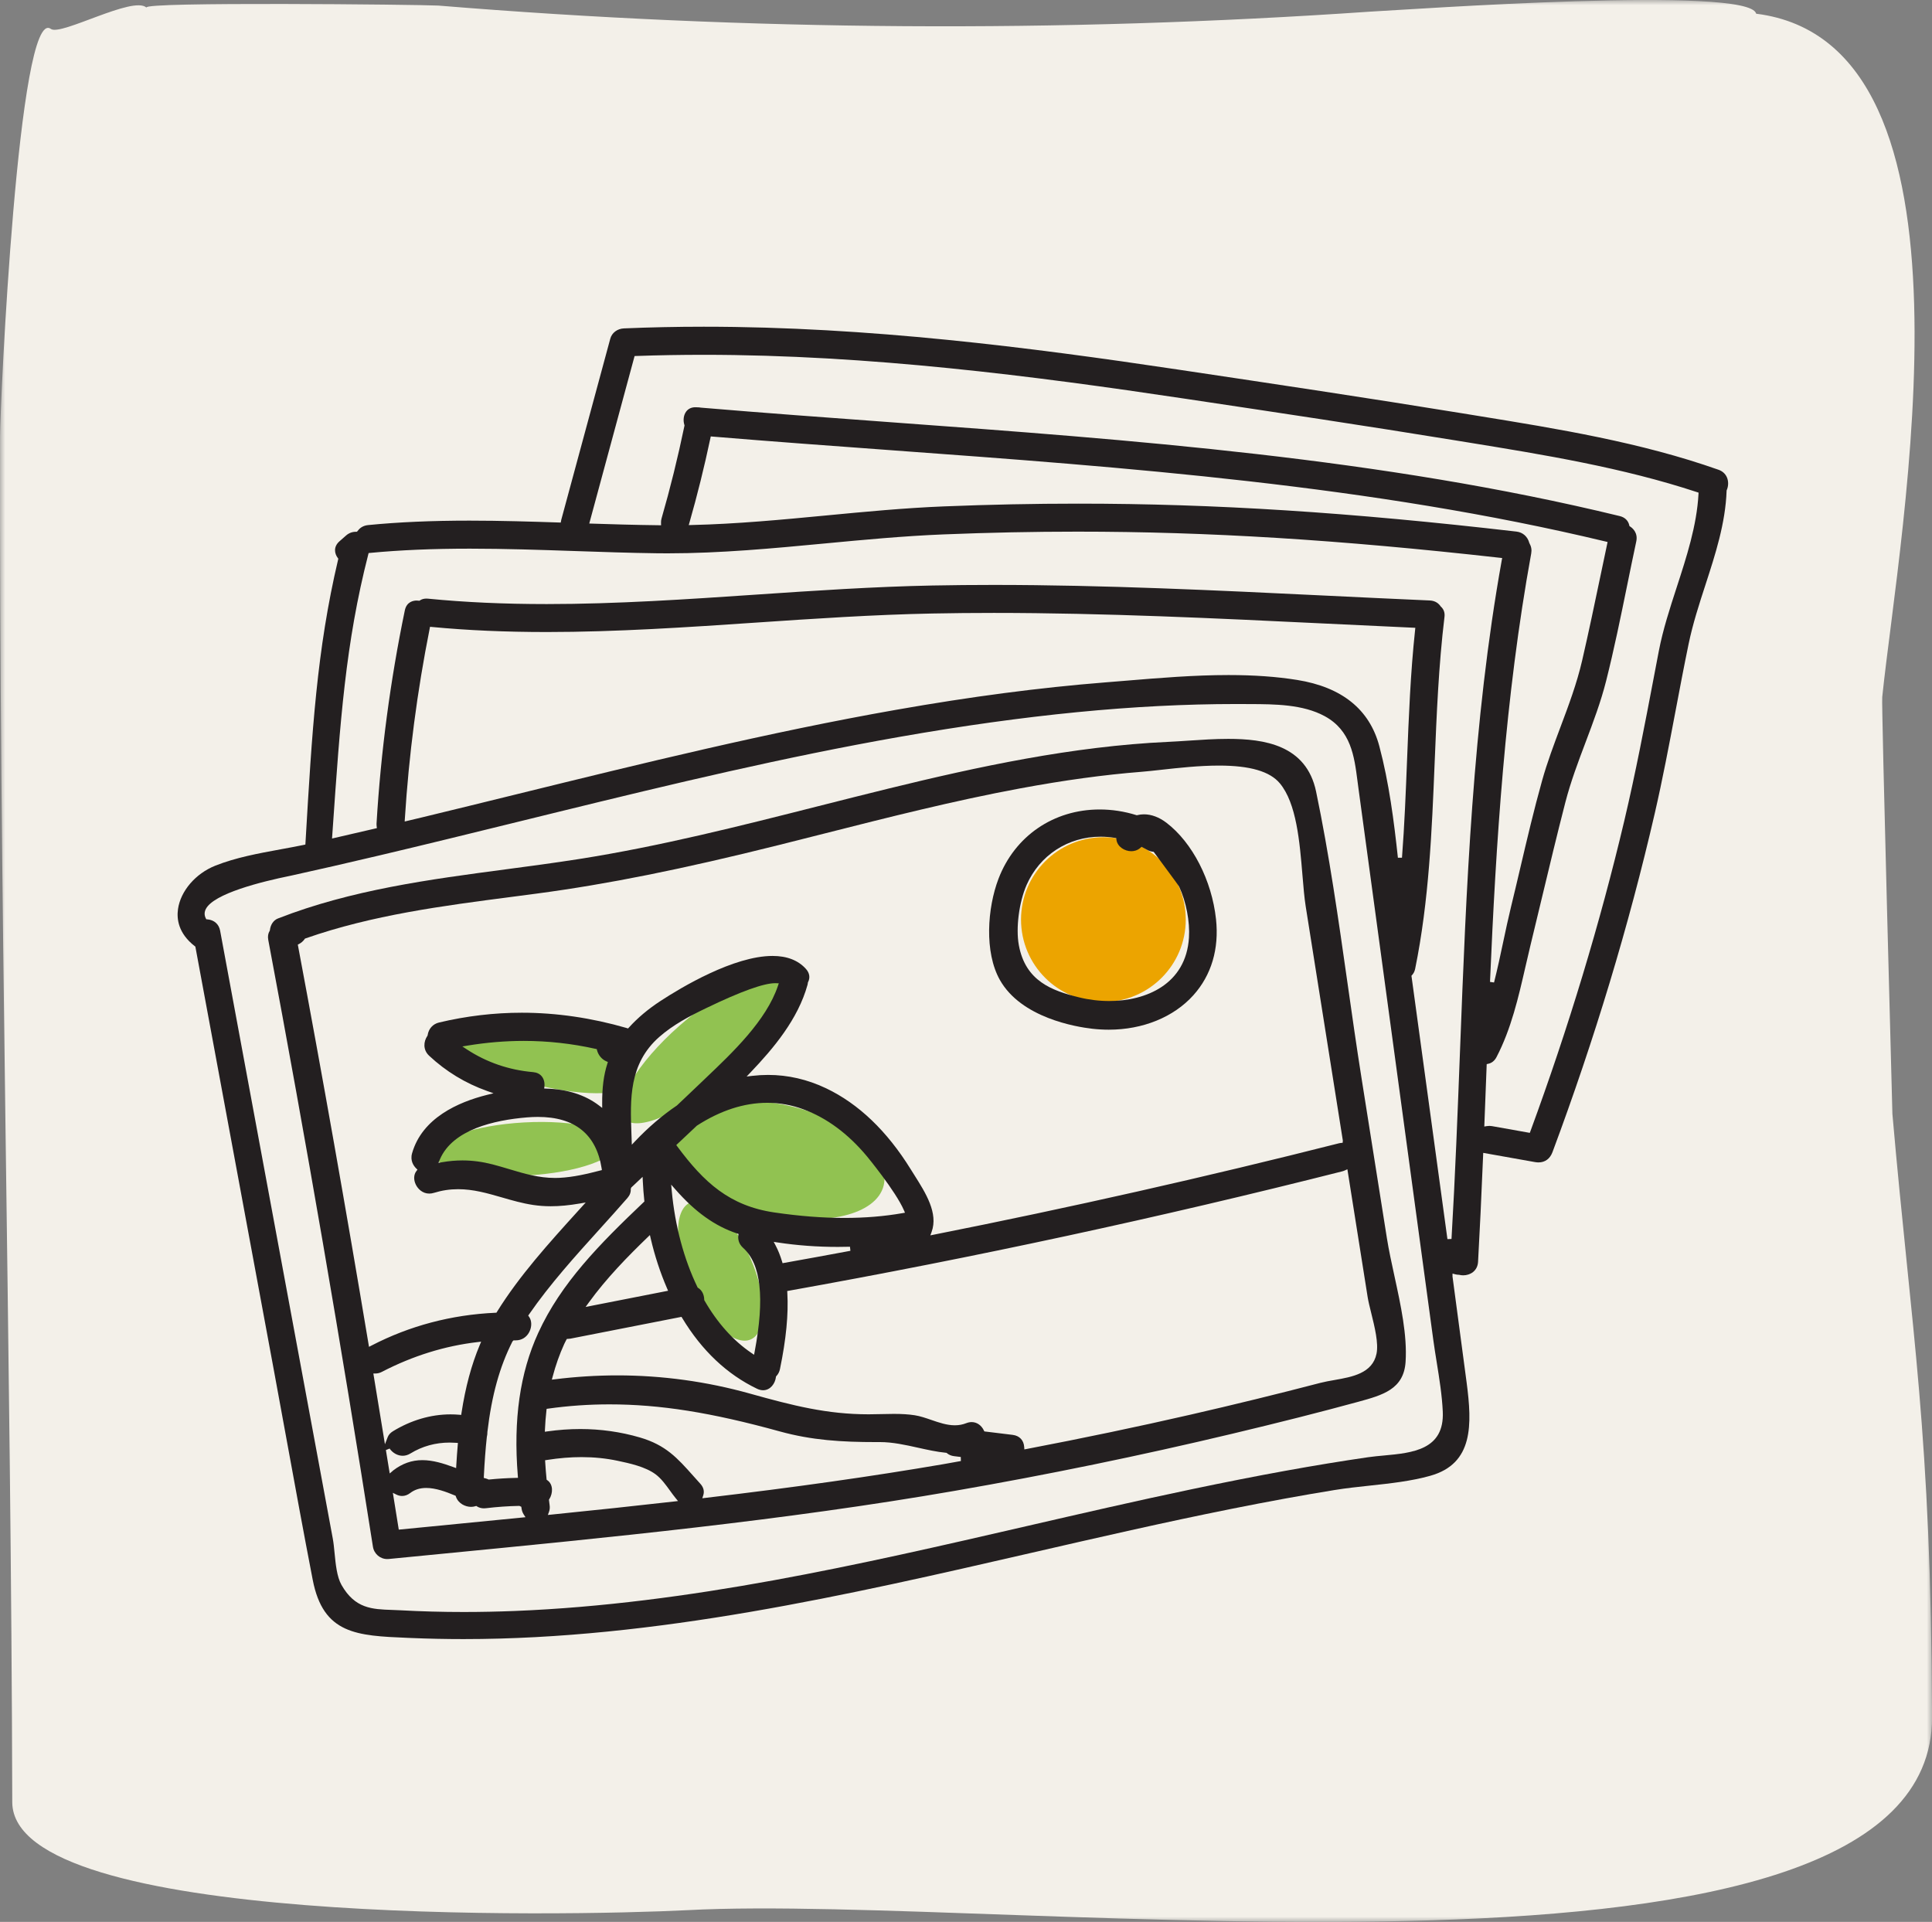
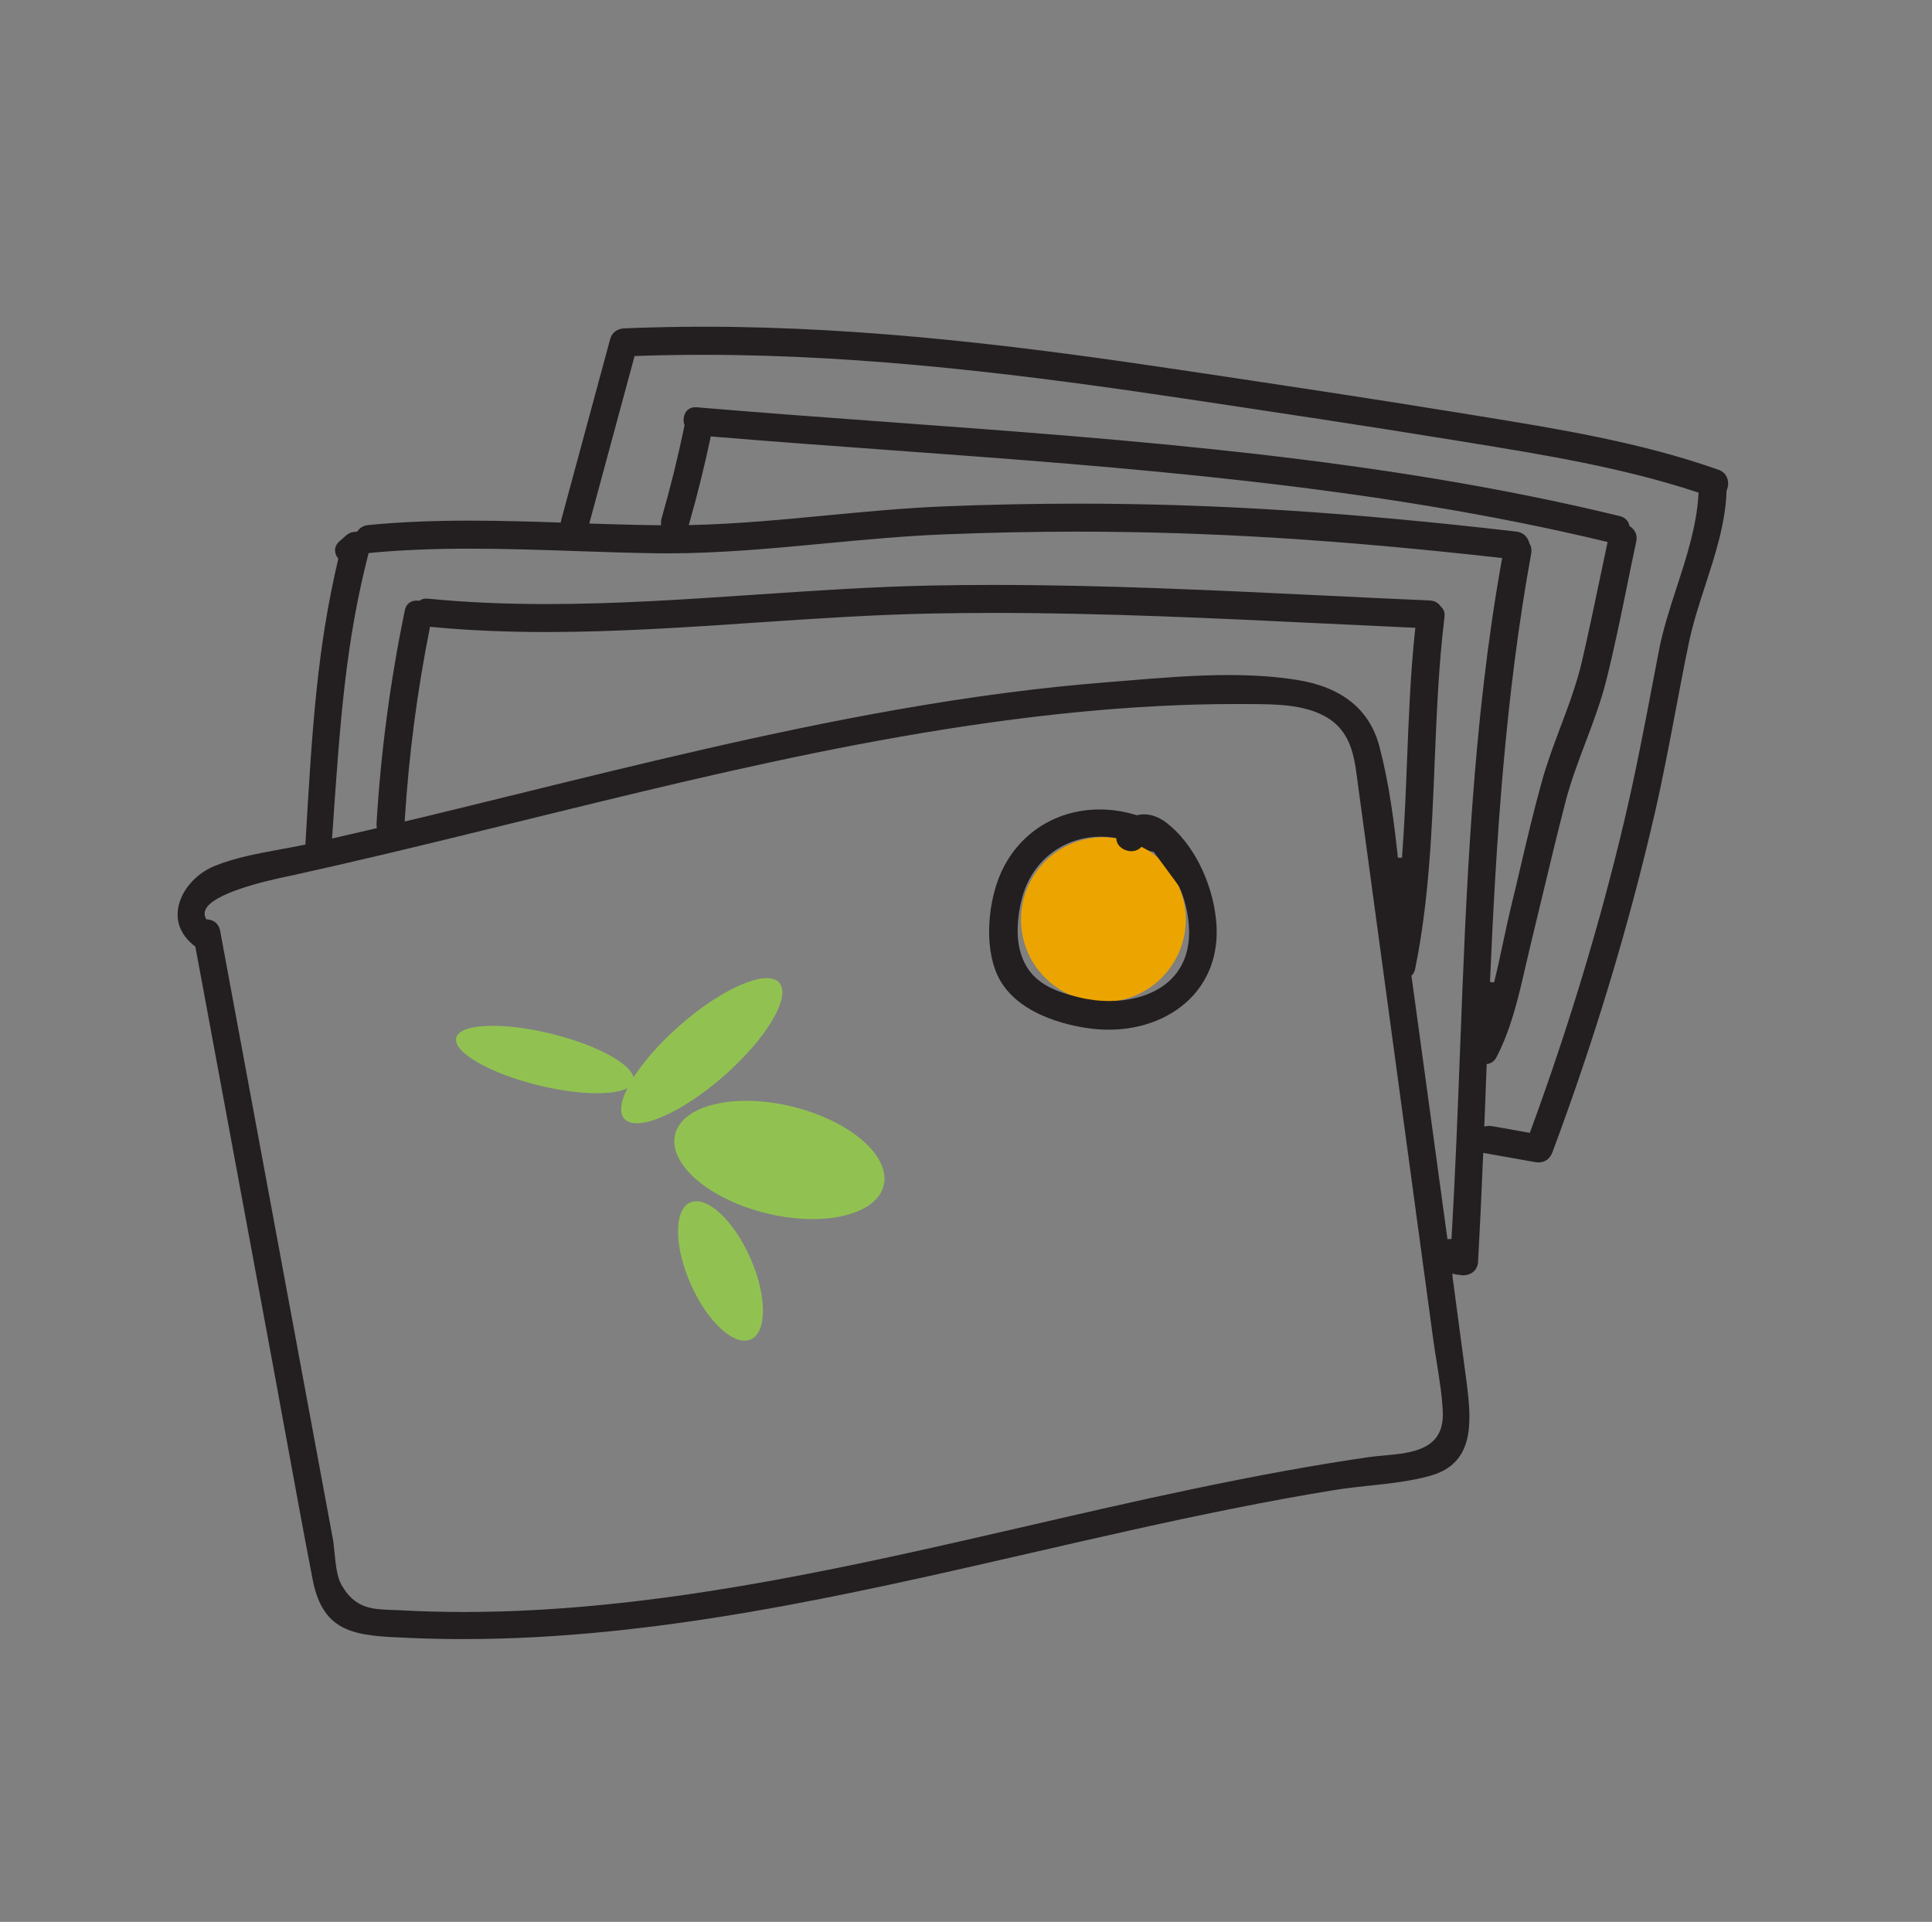
<svg xmlns="http://www.w3.org/2000/svg" xmlns:xlink="http://www.w3.org/1999/xlink" width="190px" height="189px" viewBox="0 0 190 189" version="1.1">
  <rect x="0" y="0" width="190" height="189" fill="#808080" stroke="none" />
  <title>InArticle/10-In-Article_TipsToBuildConfidence-savor</title>
  <defs>
    <polygon id="path-1" points="0 0 190.006 0 190.006 189.008 0 189.008" />
  </defs>
  <g id="TipsToBuildConfidence" stroke="none" stroke-width="1" fill="none" fill-rule="evenodd">
    <g id="TipsToBuildCondidence-Desktop" transform="translate(-865, -4821)">
      <g id="InArticle/10-In-Article_TipsToBuildConfidence-savor" transform="translate(865, 4821)">
        <g id="Group-3">
          <mask id="mask-2" fill="white">
            <use xlink:href="#path-1" />
          </mask>
          <g id="Clip-2" />
-           <path d="M185.106,68.548 C185.006,69.048 186.106,109.148 186.106,109.548 C188.006,131.348 189.906,140.548 190.006,168.848 C190.106,198.548 99.406,186.148 67.606,187.848 C55.706,188.448 1.306,189.448 1.206,177.248 C1.106,133.348 -0.094,86.748 0.006,42.948 C0.006,39.748 1.806,0.448 5.006,2.848 C6.006,3.548 13.106,-0.452 14.406,0.748 C13.906,0.148 41.206,0.448 43.106,0.548 C73.606,3.048 104.206,3.248 134.706,1.148 C138.606,0.948 172.106,-1.452 172.706,1.348 C195.906,4.248 186.806,52.148 185.106,68.548" id="Fill-1" fill="#F3F0E9" mask="url(#mask-2)" />
        </g>
        <path d="M116.611,90.433 C116.611,94.906 112.985,98.532 108.512,98.532 C104.039,98.532 100.412,94.906 100.412,90.433 C100.412,85.96 104.039,82.334 108.512,82.334 C112.985,82.334 116.611,85.96 116.611,90.433" id="Fill-4" fill="#ECA400" />
        <path d="M73.781,123.694 C75.428,127.41 75.453,131.004 73.837,131.72 C72.221,132.435 69.576,130.003 67.93,126.287 C66.283,122.57 66.258,118.977 67.874,118.261 C69.49,117.545 72.134,119.978 73.781,123.694" id="Fill-6" fill="#91C251" />
        <path d="M77.932,108.829 C83.596,110.215 87.612,113.687 86.904,116.582 C86.195,119.477 81.029,120.701 75.365,119.314 C69.702,117.928 65.685,114.457 66.394,111.561 C67.102,108.666 72.268,107.443 77.932,108.829" id="Fill-8" fill="#91C251" />
        <path d="M66.84,100.853 C71.048,97.158 75.434,95.272 76.635,96.64 C77.836,98.009 75.399,102.113 71.19,105.808 C66.982,109.503 62.597,111.389 61.395,110.021 C60.194,108.652 62.632,104.548 66.84,100.853" id="Fill-10" fill="#91C251" />
        <path d="M52.962,106.734 C48.148,105.556 44.523,103.464 44.867,102.062 C45.211,100.661 49.391,100.479 54.205,101.658 C59.017,102.836 62.642,104.928 62.298,106.329 C61.956,107.731 57.776,107.912 52.962,106.734" id="Fill-12" fill="#91C251" />
-         <path d="M51.823,115.6 C46.875,115.875 42.799,114.929 42.719,113.488 C42.639,112.048 46.585,110.657 51.533,110.382 C56.481,110.107 60.557,111.053 60.637,112.493 C60.718,113.934 56.771,115.325 51.823,115.6" id="Fill-14" fill="#91C251" />
        <path d="M100.96,87.027 C102.245,84.1 105.033,82.282 108.235,82.282 C108.698,82.282 109.166,82.32 109.628,82.396 L109.777,82.421 L109.795,82.572 C109.877,83.274 110.615,83.709 111.253,83.709 C111.495,83.709 111.848,83.651 112.156,83.372 L112.262,83.277 L112.517,83.412 C112.604,83.457 112.691,83.501 112.776,83.552 C112.963,83.665 113.163,83.735 113.371,83.76 L113.457,83.771 L114.362,84.996 C115.436,86.448 115.913,87.096 115.964,87.205 C116.65,88.667 117.028,90.634 116.927,92.216 C116.635,96.806 112.687,98.441 109.089,98.441 C108.085,98.441 107.083,98.319 106.11,98.079 C103.472,97.429 100.843,96.497 100.195,92.94 C99.888,91.26 100.218,88.718 100.96,87.027 M107.414,101.168 C107.957,101.23 108.504,101.261 109.04,101.261 L109.041,101.261 C112.393,101.261 115.427,100.025 117.363,97.87 C119.133,95.898 119.902,93.313 119.587,90.393 C119.175,86.576 117.261,82.853 114.709,80.908 C113.999,80.367 113.236,80.081 112.501,80.081 C112.279,80.081 112.061,80.108 111.852,80.16 L111.798,80.174 L111.744,80.157 C110.564,79.791 109.353,79.605 108.146,79.605 C103.612,79.605 99.8,82.217 98.195,86.42 C97.098,89.297 96.792,93.637 98.331,96.368 C100.435,100.1 105.815,100.985 107.414,101.168" id="Fill-16" fill="#231F20" />
-         <path d="M135.371,133.129 C134.973,135.058 132.98,135.407 131.222,135.716 C130.735,135.802 130.275,135.883 129.854,135.992 C125.672,137.083 121.372,138.135 117.072,139.121 C111.924,140.302 106.504,141.437 100.964,142.495 L100.739,142.537 L100.725,142.309 C100.684,141.639 100.261,141.19 99.594,141.108 L96.804,140.767 L96.756,140.668 C96.508,140.155 96.059,139.85 95.556,139.85 C95.382,139.85 95.202,139.887 95.021,139.958 C94.667,140.097 94.301,140.165 93.901,140.165 C93.117,140.165 92.338,139.897 91.586,139.637 C91.051,139.453 90.498,139.262 89.965,139.179 C89.372,139.087 88.717,139.044 87.904,139.044 C87.493,139.044 87.081,139.054 86.67,139.065 C86.254,139.075 85.839,139.085 85.423,139.085 C81.346,139.084 78.016,138.24 73.756,137.049 C69.506,135.86 65.122,135.257 60.725,135.257 C58.694,135.257 56.621,135.386 54.567,135.641 L54.271,135.677 L54.347,135.39 C54.644,134.262 55.028,133.179 55.488,132.171 C55.523,132.093 55.563,132.016 55.603,131.939 L55.685,131.78 L55.748,131.672 L55.868,131.666 C55.941,131.663 56.014,131.66 56.093,131.645 L67.021,129.501 L67.094,129.622 C69.023,132.818 71.498,135.157 74.452,136.573 C74.654,136.67 74.853,136.719 75.046,136.719 C75.763,136.719 76.231,136.055 76.306,135.43 L76.314,135.365 L76.359,135.317 C76.534,135.129 76.65,134.9 76.704,134.638 C77.313,131.693 77.55,129.24 77.428,127.139 L77.418,126.96 L77.594,126.929 C95.809,123.672 114.115,119.723 132.005,115.191 C132.099,115.168 132.184,115.133 132.266,115.096 L132.507,114.987 L134.502,127.568 C134.568,127.981 134.702,128.524 134.845,129.1 C135.192,130.502 135.585,132.091 135.371,133.129 L135.371,133.129 Z M92.788,143.986 C85.786,145.187 78.128,146.273 69.377,147.304 L69.066,147.341 L69.162,147.043 C69.288,146.651 69.189,146.262 68.874,145.916 C68.629,145.648 68.399,145.389 68.177,145.139 C66.608,143.378 65.475,142.105 62.917,141.359 C61.038,140.811 59.071,140.533 57.07,140.533 C56.009,140.533 54.916,140.612 53.822,140.766 L53.582,140.8 L53.593,140.558 C53.618,139.965 53.666,139.357 53.739,138.703 L53.756,138.547 L53.911,138.526 C55.892,138.248 57.914,138.107 59.922,138.107 C64.91,138.107 69.921,138.901 76.677,140.765 C79.842,141.638 82.761,141.817 86.17,141.817 L86.541,141.816 C87.794,141.816 89.064,142.099 90.292,142.372 C91.192,142.572 92.123,142.779 93.022,142.867 L93.083,142.872 L93.131,142.912 C93.322,143.07 93.556,143.168 93.824,143.2 L94.487,143.282 L94.497,143.68 C94.497,143.68 93.11,143.93 92.788,143.986 L92.788,143.986 Z M66.311,147.657 C62.525,148.086 58.563,148.51 54.199,148.95 L53.879,148.983 L53.989,148.681 C54.065,148.472 54.086,148.255 54.051,148.017 C54.039,147.932 53.984,147.485 53.984,147.485 L54.023,147.423 C54.386,146.85 54.416,145.98 53.833,145.572 L53.757,145.518 L53.748,145.425 C53.697,144.879 53.646,144.332 53.617,143.785 L53.606,143.603 L53.786,143.575 C54.989,143.386 56.104,143.294 57.196,143.294 C58.419,143.294 59.611,143.415 60.738,143.655 C61.89,143.899 63.469,144.235 64.478,144.99 C65.032,145.405 65.468,146.008 65.889,146.591 C66.073,146.845 66.255,147.097 66.445,147.329 L66.678,147.615 L66.311,147.657 Z M50.923,145.12 L50.94,145.333 L50.727,145.338 C49.856,145.357 48.976,145.411 48.112,145.497 L48.059,145.502 L48.011,145.481 C47.933,145.446 47.855,145.413 47.737,145.382 L47.576,145.342 L47.584,145.176 C47.653,143.767 47.747,142.51 47.878,141.303 C47.917,141.147 47.936,140.992 47.933,140.811 C48.355,137.225 49.138,134.4 50.396,131.923 L50.499,131.815 L50.619,131.812 L50.723,131.813 C51.301,131.813 51.786,131.511 52.055,130.985 C52.316,130.475 52.306,129.875 52.029,129.492 L51.946,129.376 L52.027,129.259 C54.077,126.291 56.571,123.531 58.983,120.862 C59.902,119.845 60.816,118.834 61.702,117.816 C61.943,117.538 62.054,117.239 62.029,116.925 L62.085,116.775 L62.162,116.708 L63.196,115.732 L63.217,116.17 C63.248,116.815 63.296,117.449 63.362,118.055 L63.373,118.154 L63.301,118.223 C58.955,122.355 55.175,126.175 52.929,131.087 C51.131,135.015 50.475,139.606 50.923,145.12 L50.923,145.12 Z M51.35,149.237 C48.308,149.539 45.265,149.837 42.222,150.133 L39.217,150.426 L38.635,146.807 L38.985,146.98 C39.167,147.071 39.355,147.116 39.544,147.116 C39.823,147.116 40.092,147.017 40.346,146.822 C40.772,146.494 41.299,146.327 41.914,146.327 C42.845,146.327 43.857,146.698 44.724,147.062 L44.808,147.097 L44.837,147.182 C45.073,147.872 45.773,148.186 46.323,148.186 C46.472,148.186 46.614,148.165 46.746,148.124 L46.835,148.095 L46.914,148.145 C47.113,148.269 47.34,148.332 47.591,148.332 C47.654,148.332 47.718,148.328 47.785,148.32 C48.878,148.188 49.986,148.111 51.078,148.091 L51.267,148.179 L51.293,148.354 C51.324,148.57 51.394,148.763 51.5,148.928 L51.678,149.204 L51.35,149.237 Z M38.326,144.901 L37.95,142.6 L38.315,142.453 C38.618,142.89 39.11,143.162 39.599,143.162 C39.863,143.162 40.12,143.086 40.365,142.936 C41.524,142.225 42.823,141.865 44.225,141.865 C44.426,141.865 44.628,141.872 44.83,141.887 L45.034,141.902 L45.016,142.105 C44.96,142.769 44.911,143.435 44.873,144.103 L44.857,144.375 L44.602,144.281 C43.626,143.923 42.579,143.592 41.535,143.592 C40.492,143.592 39.55,143.926 38.655,144.616 L38.599,144.671 L38.326,144.901 Z M36.717,135.071 L36.953,135.07 C37.152,135.068 37.354,135.015 37.554,134.912 C40.585,133.339 43.755,132.353 46.976,131.981 L47.318,131.942 L47.185,132.259 C46.362,134.22 45.773,136.411 45.384,138.958 L45.356,139.145 L45.168,139.128 C44.88,139.103 44.592,139.091 44.305,139.091 C42.372,139.091 40.413,139.666 38.64,140.753 C38.387,140.908 38.214,141.105 38.124,141.337 L37.857,142.03 L36.717,135.071 Z M59.193,115.067 L59.016,115.112 C57.748,115.44 56.393,115.766 55.008,115.831 C54.865,115.838 54.724,115.841 54.584,115.841 C52.969,115.841 51.559,115.419 50.066,114.971 C49.536,114.813 49,114.652 48.448,114.509 C47.427,114.246 46.455,114.118 45.478,114.118 C44.819,114.118 44.166,114.175 43.48,114.293 L43.115,114.356 L43.261,114.015 C44.516,111.08 48.609,110.15 51.823,109.886 C52.193,109.855 52.551,109.84 52.894,109.84 C56.528,109.84 58.637,111.538 59.165,114.886 L59.193,115.067 Z M59.222,108.953 L58.896,108.705 C57.544,107.676 55.808,107.12 53.736,107.053 L53.521,107.045 L53.542,106.832 C53.579,106.453 53.481,106.092 53.273,105.842 C53.074,105.602 52.787,105.465 52.419,105.433 C50.044,105.225 47.852,104.471 45.902,103.192 L45.47,102.909 L45.979,102.825 C47.829,102.52 49.691,102.364 51.512,102.364 C53.886,102.364 56.26,102.628 58.567,103.146 L58.686,103.173 L58.717,103.293 C58.84,103.764 59.184,104.175 59.615,104.365 L59.782,104.438 L59.726,104.611 C59.37,105.721 59.209,106.97 59.22,108.543 L59.222,108.953 Z M66.415,116.964 C68.37,119.19 70.295,120.567 72.473,121.297 L72.628,121.349 L72.609,121.511 C72.573,121.834 72.624,122.305 73.077,122.712 C74.842,124.3 75.214,127.642 74.215,132.928 L74.158,133.23 L73.904,133.057 C72.099,131.829 70.545,130.093 69.283,127.898 L69.257,127.854 L69.256,127.802 C69.244,127.303 69.023,126.874 68.664,126.657 L68.613,126.627 L68.587,126.573 C67.253,123.809 66.38,120.539 66.063,117.115 L66.006,116.498 L66.415,116.964 Z M65.702,126.935 L57.59,128.527 L57.89,128.113 C59.654,125.672 61.797,123.503 63.659,121.703 L63.915,121.456 L63.995,121.802 C64.39,123.501 64.931,125.151 65.603,126.706 L65.702,126.935 Z M62.467,112.222 L62.136,112.572 L62.098,111.488 C61.972,108.107 61.841,104.611 64.832,101.977 C66.19,100.782 67.824,99.921 69.388,99.169 L69.494,99.118 C72.836,97.505 75.105,96.687 76.239,96.687 L76.59,96.699 L76.504,96.954 C75.356,100.361 72.067,103.488 69.424,106.001 C69.111,106.298 68.808,106.586 68.52,106.864 C68.131,107.239 67.74,107.609 67.347,107.98 L66.572,108.713 C65.134,109.684 63.753,110.865 62.467,112.222 L62.467,112.222 Z M83.632,123.006 C81.469,123.411 79.304,123.805 77.137,124.192 L76.961,124.224 L76.909,124.052 C76.73,123.463 76.523,122.949 76.276,122.48 L76.09,122.126 L76.485,122.187 C78.379,122.477 80.369,122.623 82.401,122.623 C82.798,122.623 83.194,122.618 83.59,122.606 L83.632,123.006 Z M83.052,119.773 C80.896,119.773 78.647,119.598 76.176,119.238 C71.741,118.592 69.229,116.276 66.613,112.75 L66.507,112.606 C66.507,112.606 68.063,111.142 68.53,110.701 C70.844,109.208 73.173,108.451 75.453,108.451 C76.661,108.451 77.862,108.668 79.021,109.096 C81.299,109.935 83.394,111.484 85.247,113.7 C85.276,113.734 88.079,117.129 88.898,119.024 L89,119.259 L88.748,119.303 C86.968,119.615 85.052,119.773 83.052,119.773 L83.052,119.773 Z M36.535,132.323 L36.289,132.45 L36.243,132.177 C34.034,118.929 31.703,105.761 29.315,93.042 L29.288,92.895 L29.419,92.826 C29.636,92.711 29.817,92.553 29.955,92.356 L29.992,92.303 L30.053,92.281 C36.613,89.982 43.575,89.077 50.307,88.202 C51.141,88.093 51.976,87.985 52.81,87.873 C59.756,86.949 67.09,85.477 76.59,83.102 C78.06,82.735 79.528,82.362 80.997,81.99 C87.297,80.392 93.812,78.74 100.315,77.534 C104.669,76.726 108.576,76.192 112.258,75.9 C112.812,75.856 113.473,75.783 114.202,75.702 C115.868,75.517 117.94,75.288 119.879,75.288 C122.929,75.288 124.887,75.859 125.866,77.035 C127.501,79 127.813,82.753 128.088,86.065 C128.182,87.201 128.271,88.275 128.409,89.145 L132.06,112.168 L132.041,112.383 L131.831,112.405 C131.791,112.41 131.752,112.414 131.708,112.425 C118.625,115.739 105.213,118.765 91.845,121.417 L91.494,121.487 L91.617,121.151 C92.291,119.302 91.03,117.309 89.917,115.551 L89.56,114.983 C87.23,111.221 84.431,108.543 81.241,107.024 C79.407,106.151 77.489,105.709 75.539,105.709 C75.025,105.709 74.501,105.74 73.982,105.801 L73.426,105.866 L73.812,105.462 C76.057,103.107 78.479,100.242 79.417,96.838 C79.43,96.788 79.436,96.742 79.442,96.697 L79.452,96.615 L79.468,96.584 C79.692,96.144 79.616,95.68 79.254,95.279 C78.494,94.436 77.39,94.008 75.976,94.008 C72.155,94.008 67.005,97.099 64.969,98.428 C63.75,99.224 62.701,100.105 61.852,101.047 L61.755,101.143 L61.627,101.096 C58.183,100.098 54.713,99.592 51.316,99.592 C48.599,99.592 45.861,99.916 43.177,100.555 C42.572,100.699 42.152,101.164 42.055,101.799 L42.048,101.844 L42.022,101.881 C41.658,102.422 41.572,103.231 42.202,103.821 C43.851,105.365 45.77,106.532 47.904,107.289 L48.535,107.512 L47.886,107.674 C45.074,108.377 41.514,109.942 40.526,113.412 C40.314,114.154 40.687,114.663 40.929,114.901 L41.055,115.027 L40.947,115.168 C40.68,115.515 40.661,116.027 40.897,116.505 C41.105,116.928 41.561,117.379 42.217,117.379 C42.366,117.379 42.52,117.355 42.674,117.307 C43.457,117.065 44.235,116.947 45.053,116.947 C46.558,116.947 47.927,117.343 49.376,117.761 C50.353,118.044 51.363,118.336 52.424,118.496 C52.978,118.58 53.561,118.624 54.16,118.624 C55.033,118.624 55.971,118.535 57.027,118.353 L57.602,118.254 L56.822,119.115 C54,122.229 51.082,125.448 48.877,129.003 L48.821,129.093 L48.715,129.098 C44.383,129.296 40.285,130.38 36.535,132.323 L36.535,132.323 Z M136.39,121.746 L133.904,106.064 C133.408,102.941 132.954,99.743 132.514,96.649 C131.632,90.447 130.72,84.033 129.429,77.844 C128.471,73.251 124.307,72.662 120.787,72.662 C119.475,72.662 118.147,72.751 116.862,72.837 C116.179,72.883 115.515,72.927 114.883,72.956 C105.458,73.385 96.105,75.415 87.402,77.544 C85.081,78.113 82.763,78.7 80.445,79.287 C72.785,81.229 64.863,83.237 56.915,84.483 C54.521,84.858 52.081,85.182 49.721,85.495 C42.261,86.483 34.546,87.505 27.338,90.322 C26.903,90.492 26.606,90.921 26.543,91.468 L26.538,91.512 L26.515,91.55 C26.364,91.8 26.319,92.095 26.381,92.426 C30.098,112.17 33.561,132.248 36.675,152.101 C36.785,152.807 37.379,153.32 38.085,153.32 C38.133,153.32 38.183,153.318 38.232,153.313 L43.178,152.83 C59.844,151.206 77.079,149.528 93.877,146.614 C102.981,145.037 112.154,143.15 121.143,141.006 C125.921,139.867 129.864,138.867 133.55,137.861 C135.967,137.2 138.054,136.63 138.23,133.928 C138.401,131.308 137.759,128.357 137.138,125.505 C136.851,124.186 136.58,122.942 136.39,121.746 L136.39,121.746 Z" id="Fill-18" fill="#231F20" />
        <path d="M167.035,48.602 C166.866,51.69 165.864,54.769 164.896,57.747 C164.228,59.8 163.538,61.922 163.138,64.006 L162.642,66.605 C161.761,71.233 160.849,76.02 159.744,80.696 C157.361,90.769 154.254,101.049 150.506,111.249 L150.447,111.407 L146.724,110.744 C146.639,110.729 146.556,110.722 146.477,110.722 C146.386,110.722 146.299,110.73 146.215,110.744 L145.971,110.784 L146.208,104.647 L146.362,104.614 C146.705,104.542 146.985,104.315 147.172,103.957 C148.616,101.19 149.33,98.075 150.02,95.063 C150.185,94.344 150.349,93.626 150.523,92.914 C150.894,91.392 151.259,89.867 151.624,88.342 C152.365,85.25 153.131,82.051 153.938,78.92 C154.463,76.885 155.212,74.903 155.936,72.986 C156.672,71.037 157.434,69.021 157.952,66.964 C158.735,63.862 159.388,60.663 160.019,57.57 C160.314,56.125 160.609,54.682 160.917,53.245 C161.098,52.398 160.557,51.939 160.317,51.782 L160.248,51.737 L160.23,51.658 C160.126,51.195 159.793,50.874 159.294,50.752 C135.862,45.051 111.331,43.258 87.606,41.523 C81.48,41.075 75.146,40.612 68.921,40.087 C68.824,40.069 68.727,40.057 68.63,40.057 C68.63,40.057 68.428,40.049 68.383,40.049 C67.999,40.049 67.687,40.196 67.481,40.473 C67.228,40.815 67.16,41.319 67.303,41.787 L67.318,41.837 L67.308,41.887 C66.665,44.985 65.908,48.048 65.058,50.99 C65.017,51.133 65,51.278 65.006,51.445 L65.014,51.656 L64.802,51.653 C62.384,51.625 60.006,51.552 58.204,51.493 L57.95,51.484 L62.408,35.014 L62.557,35.008 C64.721,34.931 66.95,34.892 69.182,34.892 C85.475,34.892 101.578,36.967 116.552,39.211 L116.874,39.259 C125.466,40.546 134.349,41.877 143.07,43.298 L144.313,43.5 C151.808,44.718 159.558,45.978 166.897,48.399 L167.044,48.448 L167.035,48.602 Z M150.399,53.397 C150.232,52.768 149.76,52.349 149.136,52.277 C132.714,50.377 119.424,49.529 106.043,49.529 C101.668,49.529 97.338,49.618 92.805,49.8 C88.945,49.956 85.042,50.328 81.267,50.689 C76.932,51.103 72.449,51.53 68.007,51.632 L67.734,51.638 L67.809,51.375 C68.575,48.696 69.266,45.909 69.862,43.093 L69.899,42.919 L70.076,42.934 C75.858,43.414 81.759,43.845 87.467,44.262 C110.771,45.964 134.87,47.725 157.905,53.255 L158.096,53.301 C158.096,53.301 157.634,55.495 157.424,56.497 C156.844,59.269 156.244,62.137 155.597,64.943 C155.073,67.217 154.249,69.408 153.453,71.525 C152.814,73.227 152.153,74.985 151.653,76.774 C150.86,79.605 150.175,82.524 149.512,85.347 C149.209,86.637 148.906,87.927 148.592,89.212 C148.325,90.308 148.078,91.467 147.84,92.589 C147.559,93.913 147.268,95.283 146.929,96.619 L146.533,96.562 C147.113,83.042 148.007,68.58 150.586,54.422 C150.65,54.07 150.594,53.742 150.399,53.397 L150.399,53.397 Z M143.585,103.288 C143.352,109.365 143.11,115.649 142.746,121.842 L142.346,121.857 C141.707,117.15 141.062,112.443 140.417,107.735 C139.884,103.841 139.35,99.946 138.82,96.05 L138.807,95.958 L138.87,95.888 C139.023,95.72 139.121,95.519 139.171,95.276 C140.535,88.592 140.816,81.691 141.088,75.017 C141.281,70.307 141.479,65.436 142.056,60.669 C142.106,60.253 141.991,59.912 141.685,59.641 C141.517,59.386 141.195,59.076 140.611,59.051 C137.168,58.902 133.723,58.736 130.277,58.569 C119.611,58.054 108.581,57.522 97.737,57.522 C95.678,57.522 93.648,57.541 91.704,57.579 C85.917,57.693 80.037,58.091 74.351,58.476 C67.606,58.933 60.631,59.405 53.765,59.405 C49.551,59.405 45.732,59.231 42.09,58.874 C42.036,58.869 41.983,58.866 41.933,58.866 C41.691,58.866 41.479,58.925 41.304,59.04 L41.241,59.081 L41.167,59.071 C41.102,59.063 41.037,59.058 40.972,59.058 C40.684,59.058 39.993,59.153 39.811,60.03 C38.384,66.917 37.449,73.964 37.031,80.978 C37.026,81.078 37.032,81.171 37.043,81.26 L37.065,81.439 L36.889,81.481 C35.567,81.793 34.243,82.097 32.919,82.4 L32.654,82.461 L32.713,81.621 C33.45,70.94 33.983,63.223 36.216,54.525 L36.251,54.388 L36.392,54.374 C39.344,54.092 42.556,53.956 46.213,53.956 C49.655,53.956 53.154,54.075 56.538,54.19 C59.187,54.281 61.926,54.374 64.622,54.41 C64.973,54.414 65.326,54.416 65.677,54.416 C70.844,54.416 76.054,53.924 81.093,53.447 C84.917,53.085 88.871,52.711 92.789,52.553 C97.304,52.372 101.611,52.283 105.958,52.283 C118.83,52.283 131.646,53.076 147.513,54.854 L147.728,54.877 L147.689,55.089 C144.823,71.05 144.194,87.439 143.585,103.288 L143.585,103.288 Z M39.798,80.788 L39.815,80.516 C40.207,74.265 41.028,67.974 42.256,61.819 L42.292,61.64 L42.473,61.657 C46.005,61.992 49.703,62.154 53.779,62.154 C60.632,62.154 67.599,61.683 74.336,61.228 C80.023,60.843 85.903,60.446 91.696,60.333 C93.646,60.294 95.681,60.275 97.744,60.275 C108.61,60.275 119.655,60.807 130.336,61.322 C133.217,61.461 136.096,61.6 138.974,61.729 L139.188,61.739 L139.166,61.952 C138.711,66.192 138.541,70.53 138.376,74.726 C138.252,77.883 138.124,81.147 137.876,84.347 L137.475,84.353 C137.091,80.774 136.603,76.967 135.646,73.373 C134.684,69.761 131.964,67.572 127.564,66.866 C125.543,66.542 123.337,66.385 120.819,66.385 C117.439,66.385 114.014,66.669 110.701,66.944 C110.036,66.999 109.375,67.053 108.721,67.105 C102.256,67.619 95.522,68.501 88.135,69.802 C75.626,72.003 63.085,75.088 50.956,78.071 C47.797,78.848 44.637,79.625 41.475,80.389 L39.798,80.788 Z M136.107,143.135 C135.573,143.184 135.047,143.233 134.555,143.304 C129.34,144.062 123.811,145.066 117.154,146.462 C111.754,147.594 106.271,148.858 100.967,150.08 C84.622,153.847 67.721,157.742 50.646,158.424 C48.945,158.491 47.25,158.526 45.608,158.526 C43.497,158.526 41.399,158.469 39.374,158.357 C39.096,158.341 38.824,158.332 38.557,158.323 C36.6,158.257 34.91,158.199 33.583,155.862 C33.131,155.066 33.01,153.822 32.903,152.726 C32.853,152.211 32.805,151.724 32.729,151.314 L21.647,91.522 C21.529,90.883 21.062,90.468 20.399,90.412 L20.286,90.403 L20.235,90.302 C20.089,90.01 20.088,89.711 20.233,89.413 C20.981,87.875 25.748,86.698 28.524,86.132 L28.65,86.106 C31.283,85.527 34.144,84.872 37.395,84.104 C41.912,83.037 46.494,81.911 50.926,80.821 L54.867,79.853 C66.142,77.09 77.195,74.446 88.448,72.468 C100.833,70.292 111.652,69.235 121.523,69.235 L122.941,69.24 C125.372,69.25 128.126,69.262 130.269,70.425 C132.859,71.831 133.184,74.355 133.499,76.797 L133.59,77.488 C134.145,81.534 134.692,85.581 135.239,89.628 L140.954,131.755 C141.053,132.487 141.173,133.23 141.293,133.977 C141.55,135.573 141.816,137.223 141.888,138.828 C142.055,142.586 138.895,142.878 136.107,143.135 L136.107,143.135 Z M169.828,46.937 C169.676,46.589 169.392,46.333 169.007,46.197 C161.356,43.494 153.214,42.173 145.34,40.896 L143.844,40.652 C134.579,39.143 125.139,37.732 116.01,36.368 L115.838,36.342 C101.199,34.154 85.417,32.13 69.207,32.13 C66.555,32.13 63.913,32.186 61.354,32.295 C60.711,32.323 60.174,32.728 60.018,33.304 L55.195,51.125 L55.178,51.224 L55.144,51.39 L54.974,51.384 C52.313,51.295 49.217,51.2 46.17,51.2 C42.447,51.2 39.183,51.343 36.191,51.638 C35.655,51.691 35.341,51.979 35.171,52.212 L35.105,52.295 L35.003,52.295 C34.643,52.295 34.311,52.42 34.041,52.656 L33.391,53.227 C32.769,53.772 32.893,54.433 33.216,54.869 L33.271,54.944 L33.25,55.035 C31.154,63.926 30.69,71.838 30.048,82.789 L30.032,83.055 L29.881,83.087 C29.137,83.241 28.377,83.38 27.612,83.52 C25.431,83.92 23.176,84.333 21.172,85.132 C19.235,85.904 17.762,87.618 17.506,89.396 C17.366,90.365 17.528,91.779 19.146,93.041 L19.212,93.088 L26.875,134.435 C27.306,136.755 27.729,139.077 28.153,141.399 C28.989,145.978 29.854,150.713 30.754,155.361 C31.792,160.72 35.094,160.859 40.092,161.069 L40.411,161.082 C42.105,161.154 43.844,161.19 45.58,161.19 C64.511,161.19 83.294,156.875 101.458,152.702 C107.886,151.225 114.532,149.698 121.077,148.389 C124.739,147.656 128.064,147.049 131.24,146.532 C132.368,146.348 133.552,146.222 134.696,146.099 C136.7,145.884 138.771,145.662 140.669,145.127 C144.915,143.931 144.777,140.102 144.232,135.946 C143.776,132.474 143.313,129.003 142.845,125.532 L142.847,125.246 L143.138,125.322 C143.229,125.347 143.333,125.359 143.503,125.368 C143.63,125.4 143.764,125.417 143.9,125.417 C144.566,125.417 145.307,125.003 145.358,124.093 C145.528,121.043 145.681,117.809 145.856,113.605 L145.865,113.375 L150.958,114.281 C151.076,114.302 151.191,114.313 151.302,114.313 C151.945,114.313 152.433,113.955 152.675,113.307 C156.805,102.241 160.188,91.035 162.732,80 C163.503,76.654 164.151,73.228 164.779,69.915 C165.188,67.753 165.611,65.518 166.065,63.324 C166.474,61.344 167.11,59.389 167.725,57.499 C168.691,54.526 169.691,51.451 169.8,48.267 L169.802,48.229 L169.817,48.194 C169.991,47.789 169.996,47.319 169.828,46.937 L169.828,46.937 Z" id="Fill-20" fill="#231F20" />
      </g>
    </g>
  </g>
</svg>